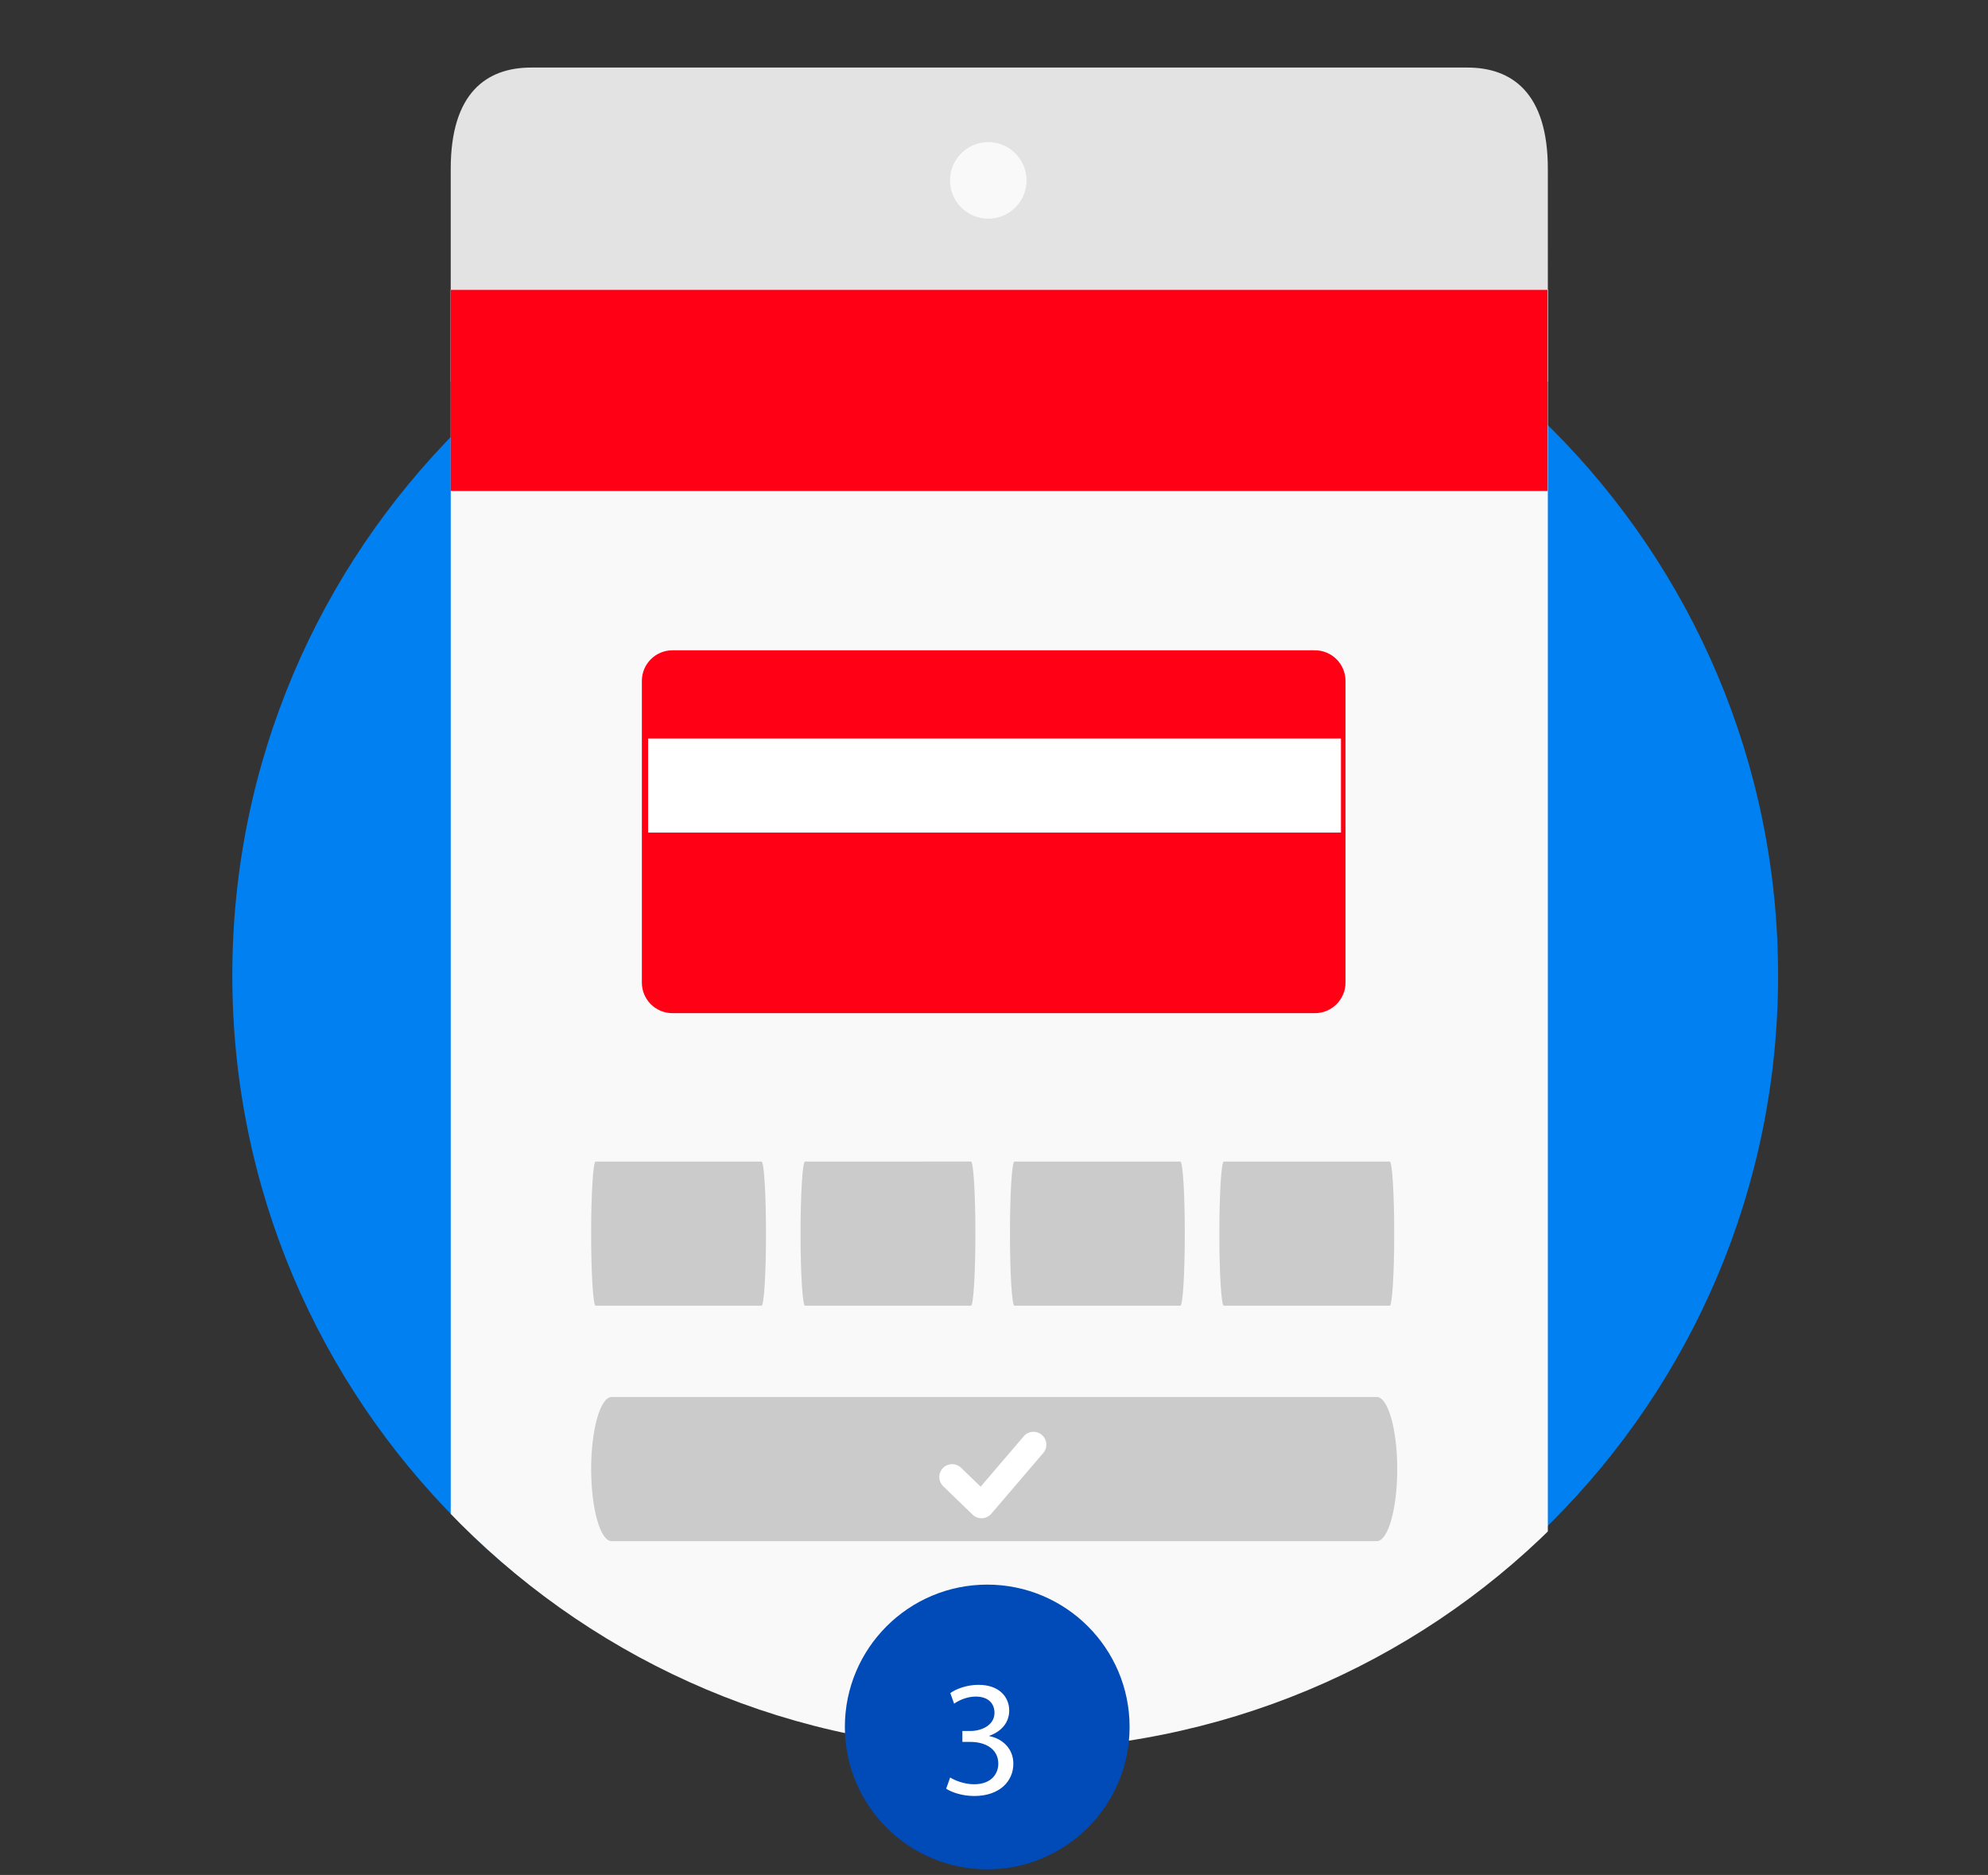
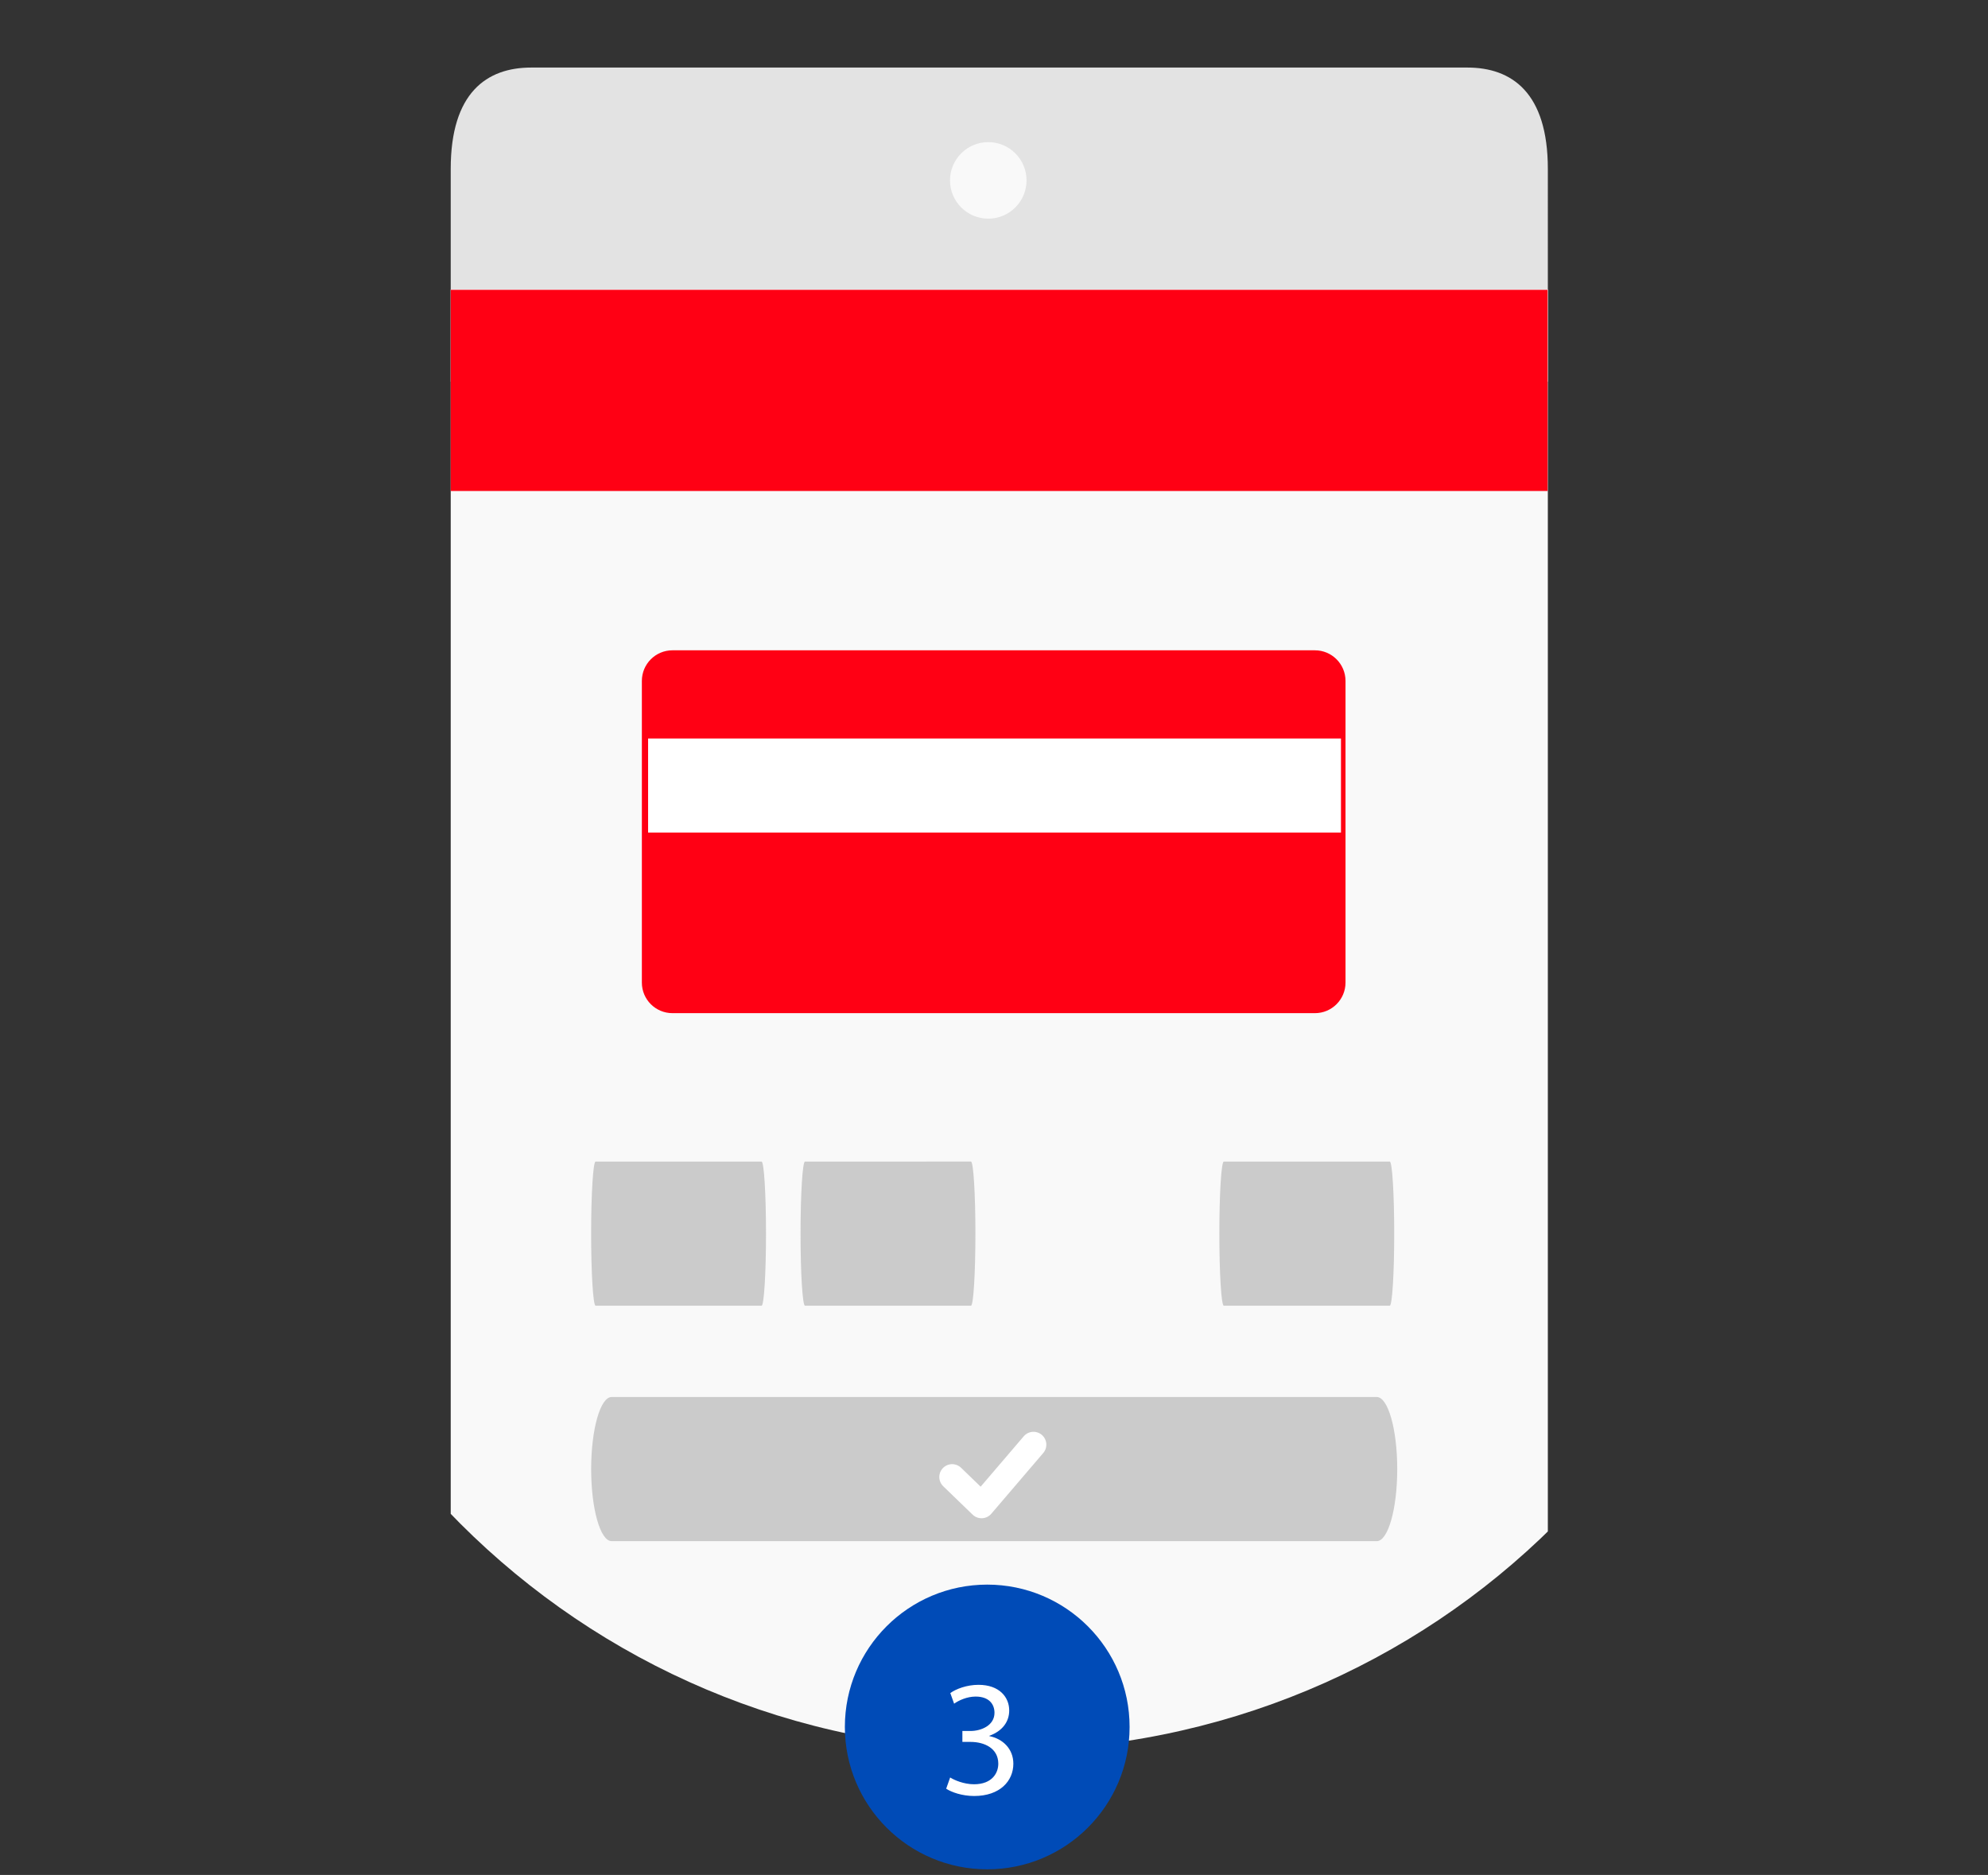
<svg xmlns="http://www.w3.org/2000/svg" xmlns:xlink="http://www.w3.org/1999/xlink" version="1.1" id="Capa_1" x="0px" y="0px" width="176px" height="166px" viewBox="0 0 176 166" enable-background="new 0 0 176 166" xml:space="preserve">
  <rect x="0" y="0" width="176" height="166" fill="#333333" stroke="none" />
  <g>
-     <path fill="#0080F1" d="M157.417,86.36c0,37.791-30.635,68.426-68.424,68.426c-37.791,0-68.426-30.635-68.426-68.426   c0-37.79,30.635-68.425,68.426-68.425C126.782,17.936,157.417,48.57,157.417,86.36" />
    <g>
      <defs>
        <path id="SVGID_1_" d="M89.142,0.5C20.911,0.5,17.17,5.096,18.3,52.763c0.214,8.996,2.416,20.308,2.416,33.755     c0,37.791,30.635,68.425,68.426,68.425c37.79,0,68.426-30.086,68.426-68.425c0-84.547,7.941-86.019-60.687-86.019     C94.403,0.499,91.822,0.5,89.142,0.5" />
      </defs>
      <clipPath id="SVGID_2_">
        <use xlink:href="#SVGID_1_" overflow="visible" />
      </clipPath>
      <path clip-path="url(#SVGID_2_)" fill="#E3E3E3" d="M137.032,33.79H39.903V14.95c0-6.743,3.188-8.969,7.121-8.969h82.885    c3.935,0,7.123,2.226,7.123,8.969V33.79z" />
      <path clip-path="url(#SVGID_2_)" fill="#F9F9F9" d="M39.903,25.619v80.736v43.812v15.449c0,6.742,3.188,12.21,7.121,12.21h82.887    c3.933,0,7.121-5.468,7.121-12.21v-15.449v-43.812V25.619H39.903z" />
      <rect x="39.9" y="25.658" clip-path="url(#SVGID_2_)" fill="#FF0014" width="97.108" height="17.813" />
      <path clip-path="url(#SVGID_2_)" fill="#CBCBCB" d="M121.886,136.446H54.15c-1.003,0-1.814-2.856-1.814-6.38    c0-3.525,0.812-6.382,1.814-6.382h67.735c1.002,0,1.814,2.856,1.814,6.382C123.7,133.59,122.888,136.446,121.886,136.446" />
      <path clip-path="url(#SVGID_2_)" fill="#CBCBCB" d="M67.423,115.6H52.729c-0.218,0-0.395-2.856-0.395-6.38    c0-3.525,0.177-6.382,0.395-6.382h14.693c0.216,0,0.393,2.856,0.393,6.382C67.815,112.743,67.639,115.6,67.423,115.6" />
      <path clip-path="url(#SVGID_2_)" fill="#CBCBCB" d="M85.96,115.6H71.268c-0.218,0-0.395-2.856-0.395-6.38    c0-3.525,0.177-6.382,0.395-6.382H85.96c0.219,0,0.394,2.856,0.394,6.382C86.354,112.743,86.179,115.6,85.96,115.6" />
-       <path clip-path="url(#SVGID_2_)" fill="#CBCBCB" d="M104.499,115.6H89.807c-0.219,0-0.394-2.856-0.394-6.38    c0-3.525,0.175-6.382,0.394-6.382h14.692c0.218,0,0.393,2.856,0.393,6.382C104.892,112.743,104.717,115.6,104.499,115.6" />
      <path clip-path="url(#SVGID_2_)" fill="#CBCBCB" d="M123.036,115.6h-14.691c-0.219,0-0.395-2.856-0.395-6.38    c0-3.525,0.176-6.382,0.395-6.382h14.691c0.219,0,0.395,2.856,0.395,6.382C123.431,112.743,123.255,115.6,123.036,115.6" />
      <path clip-path="url(#SVGID_2_)" fill="#F9F9F9" d="M90.881,15.971c0,1.872-1.517,3.389-3.388,3.389    c-1.87,0-3.388-1.517-3.388-3.389c0-1.87,1.518-3.388,3.388-3.388C89.364,12.583,90.881,14.101,90.881,15.971" />
      <path clip-path="url(#SVGID_2_)" fill="#FF0014" d="M116.411,89.7H59.534c-1.497,0-2.709-1.211-2.709-2.708V60.286    c0-1.497,1.212-2.711,2.709-2.711h56.877c1.495,0,2.709,1.214,2.709,2.711v26.706C119.12,88.489,117.906,89.7,116.411,89.7" />
      <rect x="57.377" y="65.385" clip-path="url(#SVGID_2_)" fill="#FFFFFF" width="61.341" height="8.328" />
      <path clip-path="url(#SVGID_2_)" fill="#FF0014" d="M117.93,210.641H78.512c-1.992,0-3.607-1.614-3.607-3.607v-5.341    c0-1.993,1.615-3.607,3.607-3.607h39.418c1.993,0,3.608,1.614,3.608,3.607v5.341C121.538,209.026,119.923,210.641,117.93,210.641" />
      <polyline clip-path="url(#SVGID_2_)" fill="none" stroke="#FFFFFF" stroke-width="2.274" stroke-linecap="round" stroke-linejoin="round" stroke-miterlimit="10" points="    84.294,130.766 86.897,133.281 91.496,127.902   " />
    </g>
    <path fill="#004BB7" d="M100.004,152.897c0,6.961-5.644,12.604-12.603,12.604c-6.962,0-12.604-5.643-12.604-12.604   c0-6.96,5.642-12.603,12.604-12.603C94.36,140.295,100.004,145.938,100.004,152.897" />
    <g>
      <path fill="#FFFFFF" d="M84.118,157.369c0.366,0.234,1.216,0.601,2.109,0.601c1.655,0,2.168-1.055,2.153-1.846    c-0.015-1.333-1.216-1.904-2.461-1.904h-0.718v-0.967h0.718c0.938,0,2.124-0.483,2.124-1.611c0-0.762-0.483-1.436-1.67-1.436    c-0.762,0-1.494,0.337-1.904,0.63l-0.337-0.938c0.498-0.366,1.465-0.732,2.49-0.732c1.875,0,2.725,1.113,2.725,2.271    c0,0.981-0.586,1.816-1.758,2.241v0.029c1.172,0.234,2.124,1.113,2.124,2.446c0,1.523-1.186,2.856-3.471,2.856    c-1.069,0-2.007-0.337-2.476-0.645L84.118,157.369z" />
    </g>
  </g>
  <g>
</g>
  <g>
</g>
  <g>
</g>
  <g>
</g>
  <g>
</g>
  <g>
</g>
  <g>
</g>
  <g>
</g>
  <g>
</g>
  <g>
</g>
  <g>
</g>
  <g>
</g>
  <g>
</g>
  <g>
</g>
  <g>
</g>
</svg>